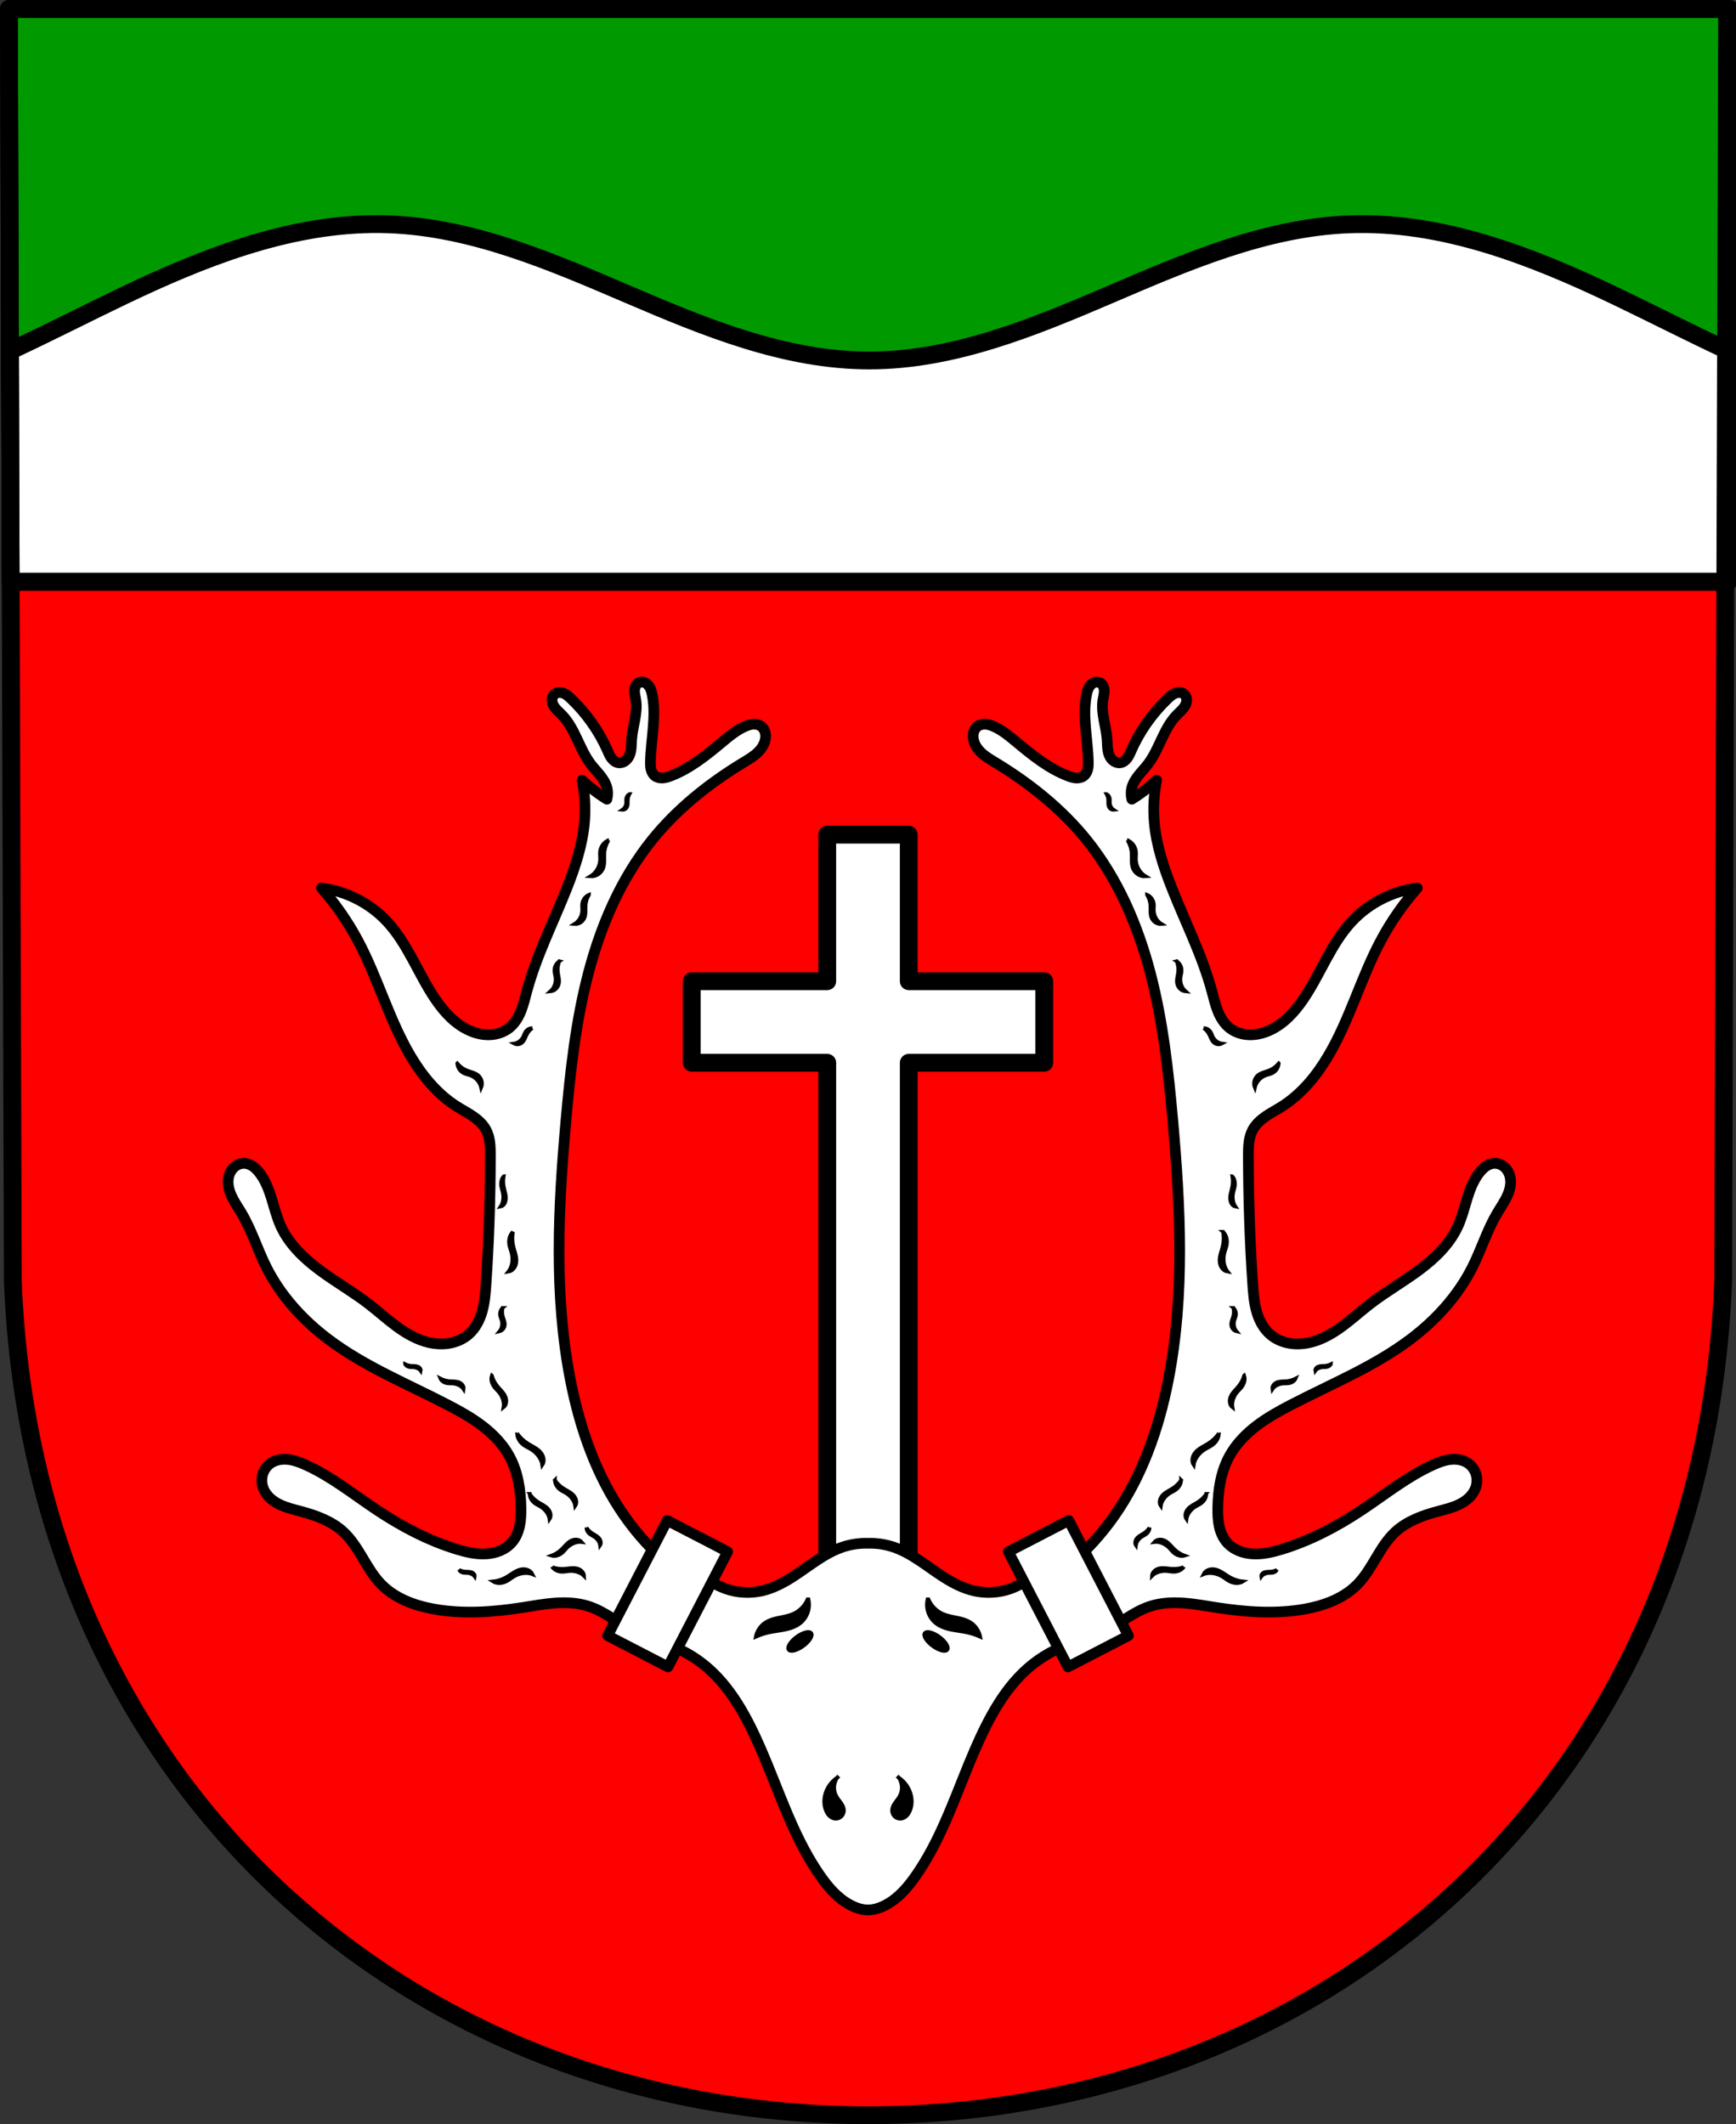
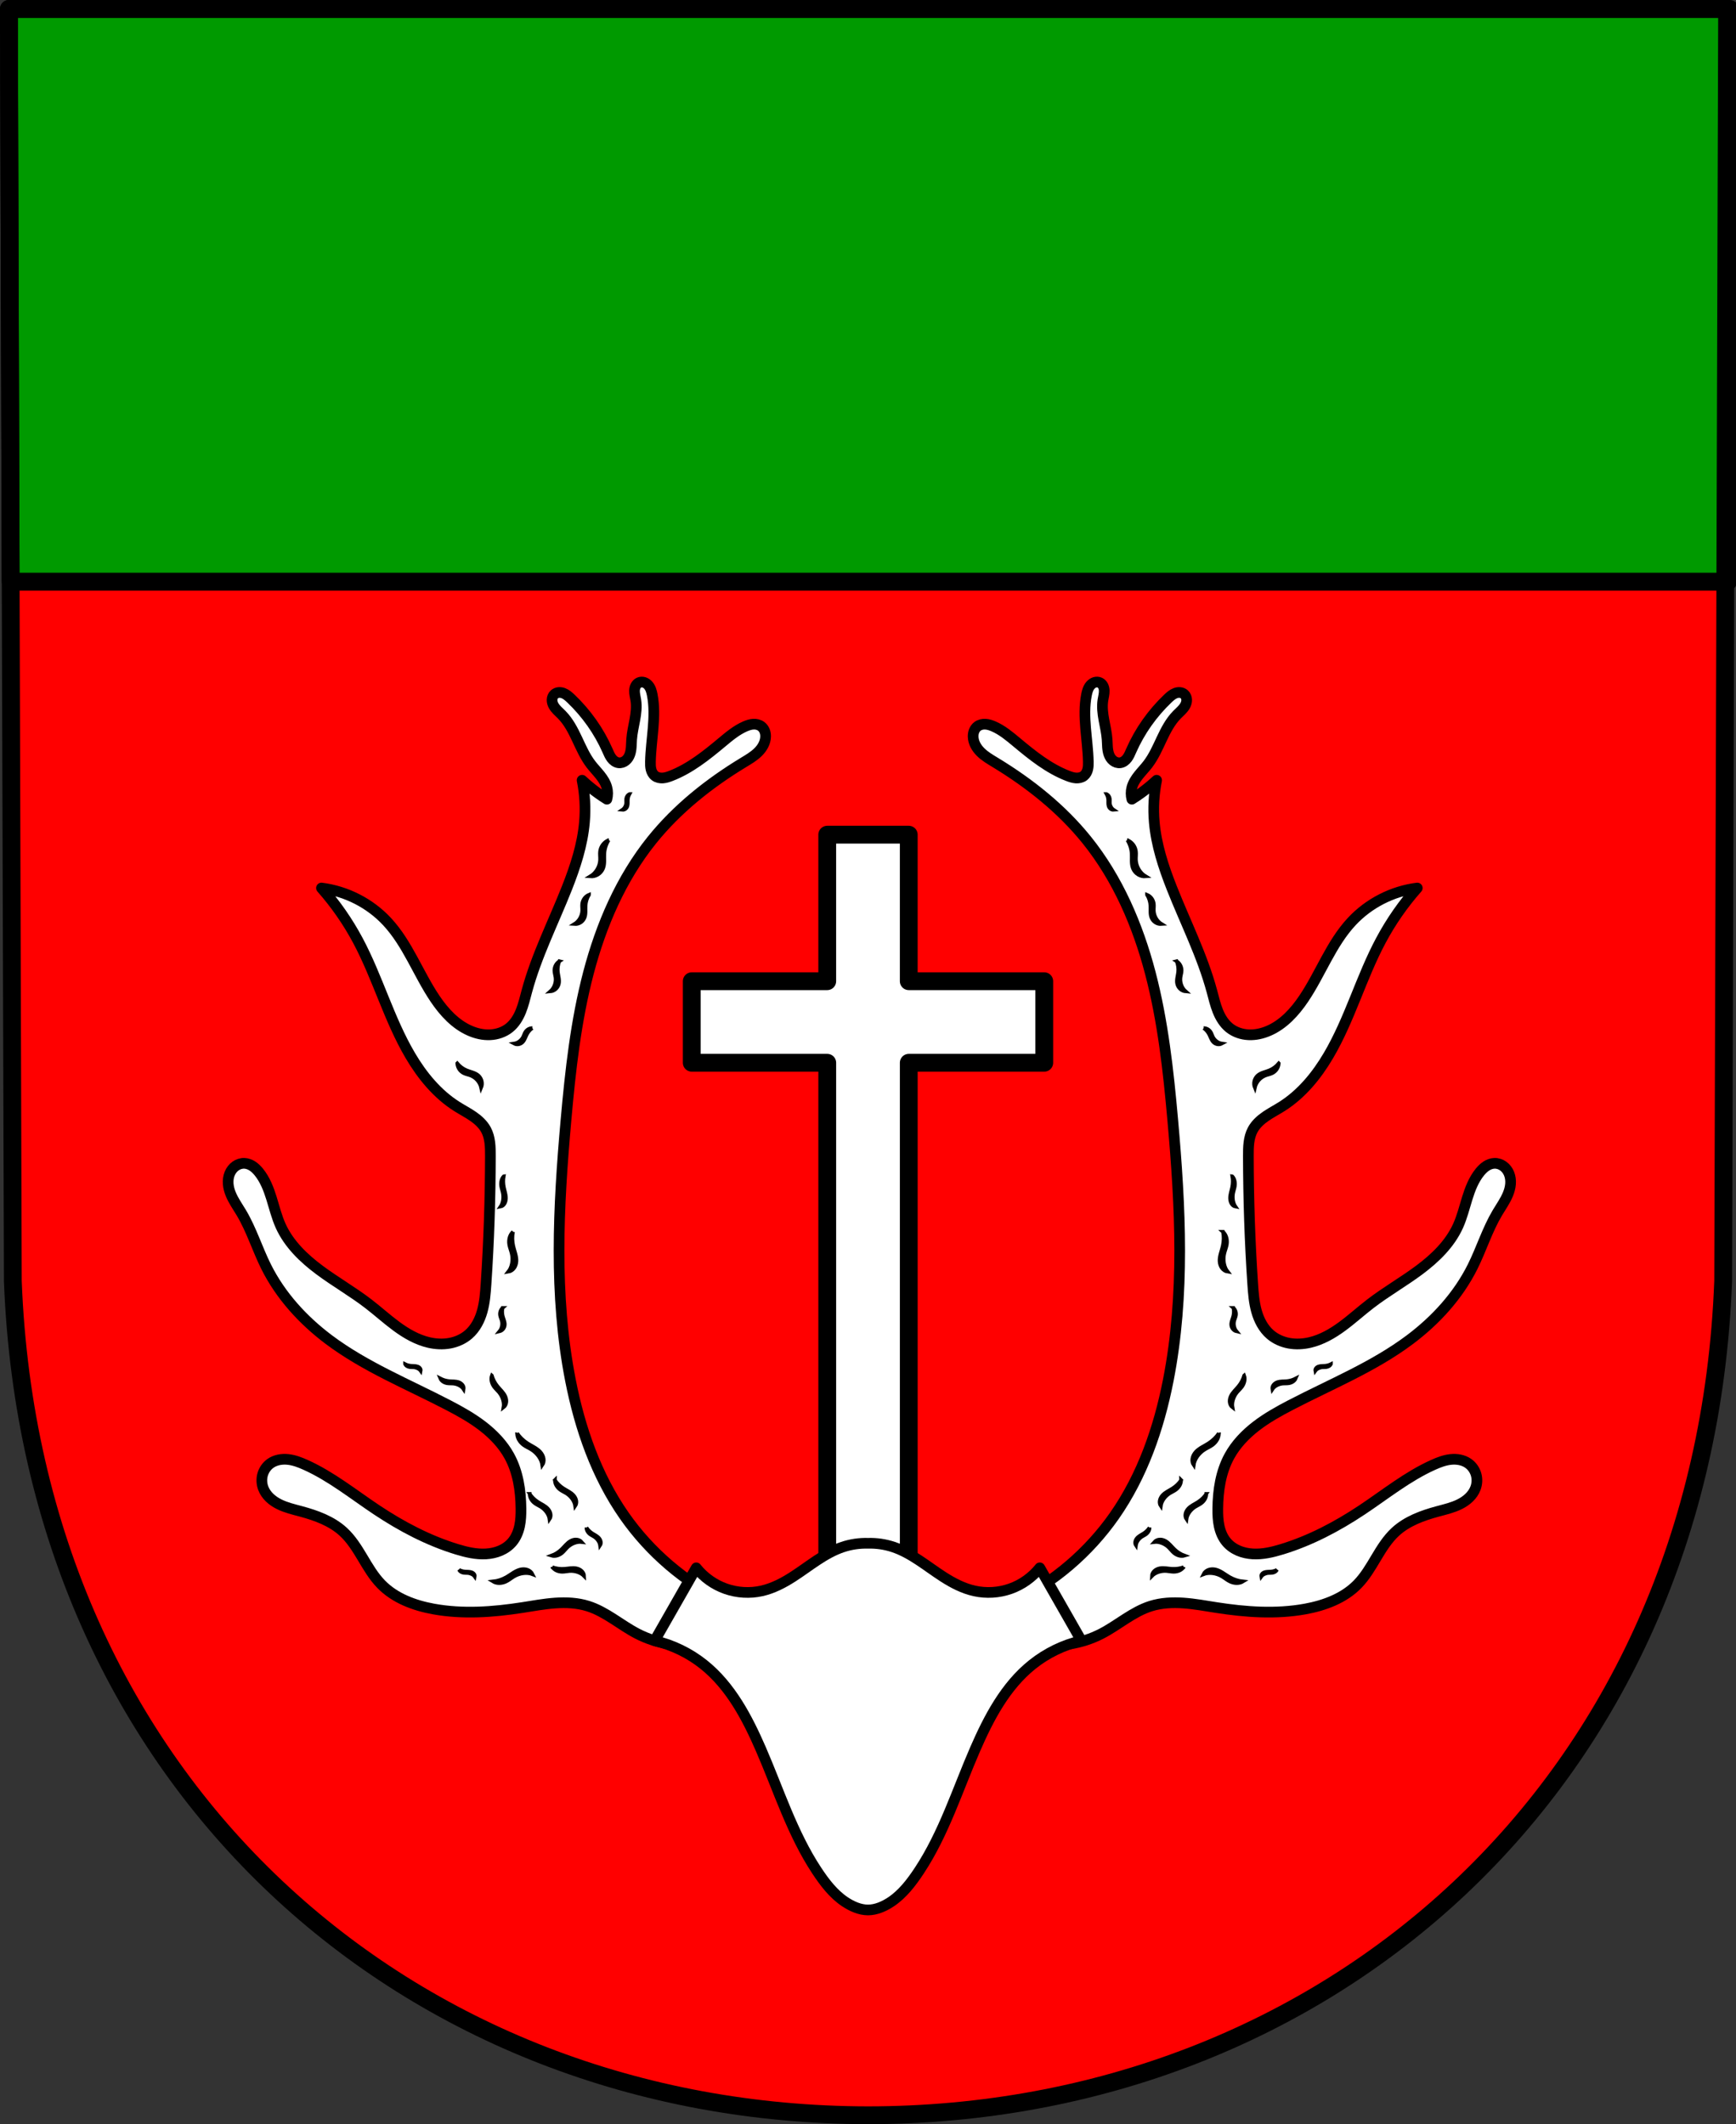
<svg xmlns="http://www.w3.org/2000/svg" xmlns:ns1="http://www.inkscape.org/namespaces/inkscape" xmlns:ns2="http://sodipodi.sourceforge.net/DTD/sodipodi-0.dtd" width="129.047mm" height="157.864mm" viewBox="0 0 129.047 157.864" version="1.1" id="svg865" ns1:version="0.92.5 (2060ec1f9f, 2020-04-08)" ns2:docname="DEU Zerf COA.svg">
  <rect x="0" y="0" width="129.047" height="157.864" fill="#333333" stroke="none" />
  <defs id="defs859">
    <ns1:path-effect effect="spiro" id="path-effect4389" is_visible="true" />
    <ns1:path-effect effect="spiro" id="path-effect4385" is_visible="true" />
    <ns1:path-effect effect="spiro" id="path-effect4340" is_visible="true" />
    <ns1:path-effect effect="spiro" id="path-effect4317" is_visible="true" />
    <ns1:path-effect effect="spiro" id="path-effect4245" is_visible="true" />
    <ns1:path-effect effect="spiro" id="path-effect4158" is_visible="true" />
    <ns1:path-effect effect="spiro" id="path-effect3644" is_visible="true" />
    <ns1:path-effect effect="spiro" id="path-effect3636" is_visible="true" />
    <ns1:path-effect effect="spiro" id="path-effect3544" is_visible="true" />
    <ns1:path-effect effect="spiro" id="path-effect3466" is_visible="true" />
    <ns1:path-effect effect="spiro" id="path-effect3544-2" is_visible="true" />
    <ns1:path-effect effect="spiro" id="path-effect3644-8" is_visible="true" />
    <ns1:path-effect effect="spiro" id="path-effect3644-3" is_visible="true" />
    <ns1:path-effect effect="spiro" id="path-effect3636-0" is_visible="true" />
    <ns1:path-effect effect="spiro" id="path-effect1727-0-1" is_visible="true" />
    <ns1:path-effect effect="spiro" id="path-effect1731-8-3" is_visible="true" />
    <ns1:path-effect effect="spiro" id="path-effect1727-3" is_visible="true" />
    <ns1:path-effect effect="spiro" id="path-effect1731-7" is_visible="true" />
    <ns1:path-effect effect="spiro" id="path-effect841-8" is_visible="true" />
    <ns1:path-effect effect="spiro" id="path-effect4245-7" is_visible="true" />
    <ns1:path-effect effect="spiro" id="path-effect4317-2" is_visible="true" />
    <ns1:path-effect effect="spiro" id="path-effect4340-3" is_visible="true" />
    <ns1:path-effect effect="spiro" id="path-effect4389-2" is_visible="true" />
    <ns1:path-effect effect="spiro" id="path-effect4389-3" is_visible="true" />
    <ns1:path-effect effect="spiro" id="path-effect4389-5" is_visible="true" />
    <ns1:path-effect effect="spiro" id="path-effect4389-0" is_visible="true" />
    <ns1:path-effect effect="spiro" id="path-effect4389-03" is_visible="true" />
    <ns1:path-effect effect="spiro" id="path-effect4389-35" is_visible="true" />
    <ns1:path-effect effect="spiro" id="path-effect4389-05" is_visible="true" />
    <ns1:path-effect effect="spiro" id="path-effect4389-05-7" is_visible="true" />
    <ns1:path-effect effect="spiro" id="path-effect4389-05-7-6" is_visible="true" />
    <ns1:path-effect effect="spiro" id="path-effect4389-05-7-6-9" is_visible="true" />
    <ns1:path-effect effect="spiro" id="path-effect4389-05-7-6-2" is_visible="true" />
    <ns1:path-effect effect="spiro" id="path-effect4389-05-7-6-1" is_visible="true" />
    <ns1:path-effect effect="spiro" id="path-effect4389-05-7-6-1-0" is_visible="true" />
    <ns1:path-effect effect="spiro" id="path-effect4389-05-7-6-1-0-7" is_visible="true" />
    <ns1:path-effect effect="spiro" id="path-effect4389-05-7-6-1-0-0" is_visible="true" />
    <ns1:path-effect effect="spiro" id="path-effect4389-05-7-6-1-0-0-1" is_visible="true" />
    <ns1:path-effect effect="spiro" id="path-effect4389-05-7-6-1-0-0-8" is_visible="true" />
    <ns1:path-effect effect="spiro" id="path-effect4389-05-7-6-1-0-0-8-6" is_visible="true" />
    <ns1:path-effect effect="spiro" id="path-effect4389-05-7-6-1-0-0-8-6-1" is_visible="true" />
    <ns1:path-effect effect="spiro" id="path-effect4385-4" is_visible="true" />
  </defs>
  <ns2:namedview id="base" pagecolor="#ffffff" bordercolor="#666666" borderopacity="1.0" ns1:pageopacity="0.0" ns1:pageshadow="2" ns1:zoom="1.3290858" ns1:cx="243.86855" ns1:cy="298.32535" ns1:document-units="mm" ns1:current-layer="layer1" showgrid="false" ns1:window-width="1920" ns1:window-height="1046" ns1:window-x="-11" ns1:window-y="-11" ns1:window-maximized="1" fit-margin-top="0" fit-margin-left="0" fit-margin-right="0" fit-margin-bottom="0" ns1:snap-global="false" ns1:snap-midpoints="true" ns1:snap-smooth-nodes="true" ns1:object-paths="true" />
  <g ns1:label="Ebene 1" ns1:groupmode="layer" id="layer1" transform="translate(16.452,171.202)">
    <path style="fill:#ff0000;fill-opacity:1;fill-rule:evenodd;stroke:none;stroke-width:1.323;stroke-linecap:round;stroke-linejoin:round;stroke-miterlimit:4;stroke-dasharray:none;stroke-opacity:1" ns1:connector-curvature="0" d="m 111.933,-170.541 -0.292,94.538 c -1.422,37.541 -29.509,61.981 -63.57,62.002 -34.031,-0.046 -62.128,-24.497 -63.57,-62.002 l -0.292,-94.538 H 48.07 Z" id="path10563-0-6-2-6-7-7" ns2:nodetypes="ccccccc" />
    <path style="fill:#ffffff;stroke:#000000;stroke-width:3;stroke-linecap:round;stroke-linejoin:round;stroke-miterlimit:4;stroke-dasharray:none;stroke-opacity:1" d="M 179.928 191.275 C 179.683 191.287 179.443 191.344 179.223 191.449 C 178.817 191.643 178.496 191.993 178.295 192.395 C 178.093 192.796 178.004 193.248 177.99 193.697 C 177.962 194.596 178.22 195.476 178.357 196.365 C 178.64 198.198 178.409 200.069 178.076 201.893 C 177.743 203.717 177.308 205.529 177.18 207.379 C 177.081 208.793 177.157 210.253 176.67 211.584 C 176.426 212.25 176.037 212.873 175.484 213.316 C 174.932 213.76 174.206 214.009 173.504 213.914 C 173.104 213.86 172.723 213.697 172.391 213.469 C 172.058 213.24 171.773 212.946 171.531 212.623 C 171.048 211.977 170.739 211.221 170.414 210.482 C 168.007 205.009 164.476 200.038 160.148 195.912 C 159.512 195.306 158.838 194.704 158.016 194.395 C 157.604 194.24 157.16 194.165 156.723 194.209 C 156.286 194.253 155.857 194.423 155.531 194.717 C 155.106 195.1 154.88 195.674 154.861 196.246 C 154.842 196.818 155.017 197.386 155.293 197.887 C 155.845 198.889 156.769 199.62 157.572 200.436 C 159.464 202.357 160.72 204.801 161.869 207.24 C 163.018 209.679 164.106 212.179 165.742 214.322 C 166.551 215.382 167.486 216.342 168.318 217.383 C 169.151 218.424 169.892 219.569 170.236 220.857 C 170.521 221.922 170.521 223.063 170.236 224.127 C 169.402 223.609 168.584 223.063 167.785 222.492 C 166.21 221.366 164.707 220.137 163.291 218.816 C 164.068 222.677 164.29 226.648 163.949 230.57 C 163.398 236.923 161.39 243.06 159.049 248.99 C 155.23 258.661 150.475 268.006 147.77 278.045 C 147.269 279.902 146.838 281.785 146.119 283.568 C 145.401 285.352 144.371 287.054 142.869 288.256 C 141.357 289.466 139.425 290.106 137.49 290.195 C 135.555 290.285 133.617 289.844 131.84 289.072 C 127.717 287.283 124.549 283.813 122.037 280.086 C 117.275 273.02 114.366 264.671 108.557 258.438 C 103.769 253.3 97.144 249.914 90.176 249.043 C 94.135 253.526 97.569 258.472 100.387 263.748 C 105.959 274.183 109.088 285.824 115.092 296.018 C 118.4 301.635 122.652 306.833 128.164 310.312 C 129.658 311.256 131.235 312.068 132.689 313.07 C 134.144 314.073 135.494 315.295 136.332 316.85 C 137.524 319.061 137.564 321.689 137.559 324.201 C 137.533 336.192 137.145 348.183 136.332 360.146 C 136.159 362.697 135.964 365.265 135.275 367.727 C 134.587 370.188 133.365 372.564 131.432 374.236 C 129.946 375.521 128.086 376.345 126.154 376.697 C 124.222 377.05 122.22 376.943 120.307 376.5 C 117.003 375.735 113.998 374 111.264 371.994 C 108.529 369.988 106.017 367.696 103.328 365.629 C 98.927 362.245 94.079 359.486 89.625 356.172 C 85.171 352.858 81.029 348.865 78.738 343.809 C 77.61 341.319 76.963 338.644 76.152 336.033 C 75.342 333.423 74.336 330.816 72.611 328.695 C 72.095 328.06 71.512 327.468 70.826 327.02 C 70.141 326.571 69.346 326.271 68.527 326.244 C 67.644 326.216 66.76 326.513 66.045 327.033 C 65.33 327.553 64.781 328.288 64.441 329.104 C 64.057 330.025 63.935 331.044 64.014 332.039 C 64.092 333.035 64.367 334.009 64.748 334.932 C 65.511 336.777 66.688 338.415 67.709 340.131 C 70.546 344.899 72.177 350.28 74.654 355.244 C 78.7 363.351 84.973 370.228 92.219 375.668 C 102.419 383.325 114.397 388.165 125.713 394.049 C 129.065 395.792 132.382 397.641 135.377 399.945 C 138.372 402.249 141.052 405.033 142.869 408.346 C 145.309 412.793 146.086 417.978 146.137 423.051 C 146.153 424.705 146.095 426.371 145.748 427.988 C 145.401 429.605 144.751 431.18 143.686 432.445 C 142.793 433.504 141.629 434.321 140.357 434.869 C 139.086 435.418 137.709 435.703 136.326 435.783 C 133.561 435.944 130.813 435.297 128.164 434.488 C 120.157 432.044 112.667 428.097 105.697 423.459 C 99.115 419.079 92.894 414.035 85.682 410.797 C 84.118 410.095 82.493 409.475 80.789 409.293 C 79.085 409.111 77.28 409.402 75.879 410.389 C 74.818 411.136 74.034 412.26 73.676 413.508 C 73.318 414.755 73.383 416.116 73.836 417.332 C 74.214 418.347 74.853 419.255 75.631 420.008 C 76.409 420.761 77.326 421.364 78.295 421.848 C 80.233 422.814 82.366 423.303 84.457 423.867 C 88.733 425.021 93.044 426.587 96.303 429.586 C 98.534 431.64 100.154 434.26 101.709 436.863 C 103.264 439.467 104.806 442.12 106.924 444.291 C 110.771 448.234 116.206 450.252 121.627 451.236 C 129.839 452.728 138.298 452.113 146.545 450.826 C 149.602 450.349 152.652 449.781 155.738 449.564 C 158.825 449.348 161.973 449.492 164.926 450.418 C 170 452.009 174.087 455.746 178.814 458.18 C 184.3 461.004 190.696 462.022 196.787 461.039 L 203.322 449.193 C 192.096 443.71 182.297 435.332 175.137 425.094 C 167.269 413.844 162.665 400.577 160.023 387.105 C 155.323 363.13 156.603 338.408 158.77 314.072 C 160.002 300.228 161.527 286.347 165.051 272.902 C 168.575 259.458 174.182 246.388 182.898 235.562 C 189.966 226.785 198.928 219.665 208.564 213.822 C 209.988 212.959 211.445 212.112 212.631 210.943 C 213.224 210.359 213.745 209.696 214.125 208.955 C 214.505 208.215 214.743 207.395 214.76 206.562 C 214.771 206.024 214.69 205.48 214.488 204.98 C 214.287 204.481 213.962 204.029 213.533 203.703 C 212.907 203.228 212.091 203.049 211.307 203.094 C 210.522 203.138 209.762 203.391 209.041 203.703 C 206.606 204.757 204.541 206.495 202.504 208.195 C 198.105 211.866 193.552 215.522 188.209 217.59 C 187.477 217.873 186.722 218.127 185.939 218.182 C 185.157 218.236 184.334 218.072 183.715 217.59 C 183.141 217.143 182.788 216.459 182.617 215.752 C 182.446 215.045 182.441 214.309 182.457 213.582 C 182.593 207.321 184.16 201.006 182.961 194.859 C 182.774 193.899 182.499 192.915 181.855 192.178 C 181.534 191.809 181.122 191.512 180.654 191.367 C 180.421 191.295 180.172 191.263 179.928 191.275 z M 307.809 191.275 C 307.564 191.263 307.318 191.295 307.084 191.367 C 306.617 191.512 306.203 191.809 305.881 192.178 C 305.237 192.915 304.963 193.899 304.775 194.859 C 303.576 201.006 305.145 207.321 305.281 213.582 C 305.297 214.309 305.292 215.045 305.121 215.752 C 304.95 216.459 304.595 217.143 304.021 217.59 C 303.402 218.072 302.58 218.236 301.797 218.182 C 301.014 218.127 300.261 217.873 299.529 217.59 C 294.187 215.522 289.631 211.866 285.232 208.195 C 283.195 206.495 281.132 204.757 278.697 203.703 C 277.976 203.391 277.216 203.138 276.432 203.094 C 275.647 203.049 274.829 203.228 274.203 203.703 C 273.774 204.029 273.451 204.481 273.25 204.98 C 273.049 205.48 272.967 206.024 272.979 206.562 C 272.996 207.395 273.231 208.215 273.611 208.955 C 273.992 209.696 274.514 210.359 275.107 210.943 C 276.294 212.112 277.748 212.959 279.172 213.822 C 288.808 219.665 297.77 226.785 304.838 235.562 C 313.555 246.388 319.164 259.458 322.688 272.902 C 326.211 286.347 327.734 300.228 328.967 314.072 C 331.133 338.408 332.414 363.13 327.713 387.105 C 325.072 400.577 320.467 413.844 312.6 425.094 C 305.439 435.332 295.642 443.71 284.416 449.193 L 290.951 461.039 C 297.042 462.022 303.439 461.004 308.924 458.18 C 313.651 455.746 317.737 452.009 322.811 450.418 C 325.763 449.492 328.913 449.348 332 449.564 C 335.087 449.781 338.136 450.349 341.193 450.826 C 349.44 452.113 357.898 452.728 366.109 451.236 C 371.53 450.252 376.967 448.234 380.814 444.291 C 382.932 442.12 384.474 439.467 386.029 436.863 C 387.584 434.26 389.202 431.64 391.434 429.586 C 394.692 426.587 399.004 425.021 403.279 423.867 C 405.37 423.303 407.505 422.814 409.443 421.848 C 410.413 421.364 411.327 420.761 412.105 420.008 C 412.884 419.255 413.522 418.347 413.9 417.332 C 414.354 416.116 414.419 414.755 414.061 413.508 C 413.702 412.26 412.919 411.136 411.857 410.389 C 410.456 409.402 408.651 409.111 406.947 409.293 C 405.243 409.475 403.618 410.095 402.055 410.797 C 394.842 414.035 388.622 419.079 382.039 423.459 C 375.069 428.097 367.581 432.044 359.574 434.488 C 356.925 435.297 354.177 435.944 351.412 435.783 C 350.03 435.703 348.653 435.418 347.381 434.869 C 346.109 434.321 344.945 433.504 344.053 432.445 C 342.987 431.18 342.335 429.605 341.988 427.988 C 341.641 426.371 341.585 424.705 341.602 423.051 C 341.652 417.978 342.429 412.793 344.869 408.346 C 346.687 405.033 349.364 402.249 352.359 399.945 C 355.355 397.641 358.673 395.792 362.025 394.049 C 373.341 388.165 385.32 383.325 395.52 375.668 C 402.765 370.228 409.039 363.351 413.084 355.244 C 415.561 350.28 417.19 344.899 420.027 340.131 C 421.049 338.415 422.226 336.777 422.988 334.932 C 423.37 334.009 423.644 333.035 423.723 332.039 C 423.801 331.044 423.679 330.025 423.295 329.104 C 422.955 328.288 422.406 327.553 421.691 327.033 C 420.977 326.513 420.094 326.216 419.211 326.244 C 418.392 326.271 417.596 326.571 416.91 327.02 C 416.225 327.468 415.642 328.06 415.125 328.695 C 413.401 330.816 412.394 333.423 411.584 336.033 C 410.774 338.644 410.126 341.319 408.998 343.809 C 406.707 348.865 402.567 352.858 398.113 356.172 C 393.66 359.486 388.809 362.245 384.408 365.629 C 381.72 367.696 379.209 369.988 376.475 371.994 C 373.74 374 370.734 375.735 367.43 376.5 C 365.516 376.943 363.514 377.05 361.582 376.697 C 359.65 376.345 357.792 375.521 356.307 374.236 C 354.374 372.564 353.152 370.188 352.463 367.727 C 351.774 365.265 351.578 362.697 351.404 360.146 C 350.591 348.183 350.205 336.192 350.18 324.201 C 350.174 321.689 350.212 319.061 351.404 316.85 C 352.243 315.295 353.594 314.073 355.049 313.07 C 356.504 312.068 358.08 311.256 359.574 310.312 C 365.087 306.833 369.336 301.635 372.645 296.018 C 378.648 285.824 381.777 274.183 387.35 263.748 C 390.167 258.472 393.601 253.526 397.561 249.043 C 390.593 249.914 383.967 253.3 379.18 258.438 C 373.371 264.671 370.463 273.02 365.701 280.086 C 363.189 283.813 360.021 287.283 355.898 289.072 C 354.121 289.844 352.181 290.285 350.246 290.195 C 348.311 290.106 346.382 289.466 344.869 288.256 C 343.368 287.054 342.336 285.352 341.617 283.568 C 340.899 281.785 340.467 279.902 339.967 278.045 C 337.262 268.006 332.508 258.661 328.689 248.99 C 326.348 243.06 324.339 236.923 323.787 230.57 C 323.446 226.648 323.669 222.677 324.445 218.816 C 323.029 220.137 321.526 221.366 319.951 222.492 C 319.152 223.063 318.337 223.609 317.502 224.127 C 317.218 223.063 317.218 221.922 317.502 220.857 C 317.846 219.569 318.587 218.424 319.42 217.383 C 320.253 216.342 321.185 215.382 321.994 214.322 C 323.63 212.179 324.718 209.679 325.867 207.24 C 327.016 204.801 328.272 202.357 330.164 200.436 C 330.967 199.62 331.891 198.889 332.443 197.887 C 332.72 197.386 332.894 196.818 332.875 196.246 C 332.856 195.674 332.632 195.1 332.207 194.717 C 331.881 194.423 331.451 194.253 331.014 194.209 C 330.577 194.165 330.132 194.24 329.721 194.395 C 328.898 194.704 328.224 195.306 327.588 195.912 C 323.26 200.038 319.731 205.009 317.324 210.482 C 316.999 211.221 316.69 211.977 316.207 212.623 C 315.965 212.946 315.68 213.24 315.348 213.469 C 315.015 213.697 314.634 213.86 314.234 213.914 C 313.532 214.009 312.807 213.76 312.254 213.316 C 311.701 212.873 311.312 212.25 311.068 211.584 C 310.581 210.253 310.655 208.793 310.557 207.379 C 310.428 205.529 309.993 203.717 309.66 201.893 C 309.327 200.069 309.098 198.198 309.381 196.365 C 309.518 195.476 309.774 194.596 309.746 193.697 C 309.732 193.248 309.645 192.796 309.443 192.395 C 309.242 191.993 308.921 191.643 308.516 191.449 C 308.295 191.344 308.053 191.287 307.809 191.275 z " transform="matrix(0.265,0,0,0.265,-16.452,-171.202)" id="path4383" />
    <path ns1:connector-curvature="0" style="fill:#000000;stroke:#000000;stroke-width:0.265px;stroke-linecap:butt;stroke-linejoin:miter;stroke-opacity:1" d="m 30.341,-112.193 c -0.065,0.03 -0.123,0.079 -0.166,0.142 -0.043,0.062 -0.071,0.138 -0.081,0.217 -0.011,0.092 0.003,0.186 0,0.279 -0.007,0.217 -0.117,0.426 -0.282,0.537 0.077,0.007 0.157,-0.015 0.223,-0.061 0.066,-0.046 0.119,-0.117 0.148,-0.198 0.027,-0.074 0.034,-0.156 0.035,-0.237 0.001,-0.08 -0.004,-0.161 5.3e-4,-0.241 0.008,-0.154 0.051,-0.306 0.124,-0.438 z m -1.547,3.425 c -0.169,0.068 -0.319,0.182 -0.431,0.326 -0.112,0.144 -0.185,0.318 -0.21,0.498 -0.029,0.212 0.008,0.427 0,0.641 -0.019,0.499 -0.304,0.98 -0.732,1.236 0.201,0.016 0.407,-0.035 0.578,-0.141 0.171,-0.106 0.307,-0.268 0.383,-0.455 0.069,-0.171 0.088,-0.359 0.09,-0.544 0.003,-0.185 -0.01,-0.37 0.001,-0.554 0.022,-0.355 0.133,-0.705 0.32,-1.007 z m -1.462,4.06 c -0.134,0.055 -0.253,0.147 -0.341,0.263 -0.088,0.116 -0.146,0.257 -0.166,0.403 -0.023,0.171 0.007,0.345 0,0.517 -0.015,0.403 -0.241,0.791 -0.579,0.998 0.159,0.013 0.322,-0.028 0.457,-0.113 0.136,-0.086 0.244,-0.216 0.303,-0.367 0.055,-0.138 0.069,-0.29 0.071,-0.439 0.002,-0.149 -0.007,-0.299 0.002,-0.448 0.017,-0.287 0.105,-0.569 0.253,-0.813 z m -2.201,4.938 c -0.118,0.074 -0.216,0.181 -0.281,0.305 -0.065,0.125 -0.098,0.268 -0.093,0.41 0.006,0.167 0.062,0.328 0.083,0.493 0.05,0.386 -0.101,0.792 -0.389,1.043 0.153,-0.013 0.301,-0.078 0.415,-0.181 0.115,-0.103 0.196,-0.245 0.228,-0.398 0.03,-0.141 0.019,-0.287 -0.003,-0.43 -0.022,-0.143 -0.055,-0.283 -0.071,-0.427 -0.03,-0.276 0.008,-0.559 0.11,-0.815 z m -2.012,4.973 c -0.103,-0.002 -0.207,0.026 -0.299,0.078 -0.092,0.052 -0.171,0.13 -0.227,0.222 -0.066,0.108 -0.1,0.233 -0.156,0.347 -0.131,0.266 -0.392,0.462 -0.672,0.503 0.099,0.054 0.215,0.074 0.328,0.055 0.113,-0.018 0.222,-0.075 0.305,-0.159 0.077,-0.077 0.132,-0.175 0.178,-0.274 0.046,-0.1 0.085,-0.203 0.135,-0.3 0.097,-0.188 0.238,-0.351 0.407,-0.472 z m -5.584,2.621 c 0.009,0.153 0.059,0.303 0.144,0.431 0.084,0.128 0.203,0.232 0.34,0.3 0.161,0.08 0.341,0.108 0.509,0.172 0.391,0.149 0.697,0.504 0.787,0.914 0.066,-0.156 0.081,-0.333 0.043,-0.498 -0.039,-0.165 -0.131,-0.317 -0.259,-0.427 -0.118,-0.101 -0.262,-0.166 -0.408,-0.218 -0.146,-0.052 -0.297,-0.091 -0.44,-0.15 -0.276,-0.112 -0.524,-0.295 -0.715,-0.525 z m 3.455,8.396 c -0.078,0.078 -0.137,0.188 -0.17,0.314 -0.033,0.126 -0.04,0.269 -0.02,0.409 0.024,0.164 0.083,0.321 0.118,0.483 0.082,0.379 0.018,0.787 -0.163,1.047 0.11,-0.02 0.211,-0.09 0.283,-0.197 0.072,-0.107 0.115,-0.25 0.121,-0.403 0.005,-0.14 -0.019,-0.284 -0.052,-0.424 -0.033,-0.14 -0.074,-0.278 -0.102,-0.419 -0.054,-0.271 -0.059,-0.553 -0.014,-0.81 z m 0.696,4.118 c -0.118,0.103 -0.208,0.247 -0.258,0.414 -0.05,0.166 -0.061,0.355 -0.03,0.54 0.036,0.217 0.126,0.424 0.179,0.638 0.123,0.501 0.027,1.038 -0.247,1.382 0.167,-0.026 0.319,-0.118 0.428,-0.259 0.109,-0.141 0.173,-0.33 0.182,-0.532 0.008,-0.185 -0.029,-0.376 -0.079,-0.561 -0.05,-0.185 -0.112,-0.366 -0.154,-0.552 -0.082,-0.358 -0.089,-0.729 -0.022,-1.069 z m -0.775,5.66 c -0.076,0.067 -0.135,0.156 -0.168,0.255 -0.033,0.099 -0.04,0.209 -0.02,0.315 0.023,0.123 0.081,0.238 0.115,0.359 0.08,0.282 0.017,0.6 -0.162,0.816 0.108,-0.025 0.207,-0.088 0.278,-0.177 0.071,-0.088 0.113,-0.202 0.119,-0.319 0.005,-0.108 -0.019,-0.216 -0.051,-0.32 -0.032,-0.104 -0.072,-0.205 -0.099,-0.311 -0.053,-0.203 -0.057,-0.417 -0.013,-0.618 z m -7.257,4.175 c 0.026,0.057 0.072,0.108 0.133,0.147 0.061,0.039 0.137,0.067 0.217,0.079 0.094,0.014 0.191,0.006 0.286,0.013 0.222,0.017 0.429,0.12 0.532,0.265 0.013,-0.065 -0.004,-0.134 -0.047,-0.192 -0.042,-0.058 -0.111,-0.106 -0.192,-0.134 -0.075,-0.026 -0.158,-0.036 -0.24,-0.041 -0.083,-0.005 -0.166,-0.004 -0.248,-0.012 -0.158,-0.014 -0.311,-0.058 -0.441,-0.125 z m 6.455,0.848 c -0.045,0.122 -0.055,0.265 -0.028,0.409 0.027,0.144 0.09,0.29 0.181,0.418 0.107,0.15 0.25,0.271 0.368,0.413 0.276,0.33 0.41,0.771 0.344,1.135 0.109,-0.083 0.183,-0.21 0.208,-0.358 0.025,-0.148 -2.64e-4,-0.315 -0.07,-0.47 -0.064,-0.142 -0.162,-0.272 -0.267,-0.392 -0.105,-0.12 -0.217,-0.234 -0.317,-0.358 -0.193,-0.239 -0.338,-0.515 -0.418,-0.796 z m -3.835,0.215 c 0.038,0.091 0.107,0.174 0.198,0.238 0.091,0.064 0.204,0.108 0.323,0.127 0.14,0.022 0.285,0.01 0.427,0.021 0.332,0.027 0.64,0.192 0.792,0.426 0.019,-0.105 -0.005,-0.215 -0.069,-0.309 -0.063,-0.094 -0.165,-0.171 -0.286,-0.217 -0.111,-0.042 -0.236,-0.058 -0.359,-0.065 -0.123,-0.007 -0.247,-0.007 -0.369,-0.019 -0.236,-0.023 -0.464,-0.093 -0.657,-0.202 z m 5.714,4.072 c -0.006,0.155 0.035,0.321 0.119,0.475 0.084,0.154 0.211,0.297 0.363,0.408 0.178,0.131 0.386,0.216 0.574,0.333 0.439,0.273 0.755,0.725 0.814,1.162 0.094,-0.134 0.132,-0.306 0.105,-0.483 -0.027,-0.177 -0.118,-0.358 -0.255,-0.508 -0.126,-0.138 -0.287,-0.248 -0.451,-0.346 -0.165,-0.098 -0.335,-0.185 -0.496,-0.289 -0.309,-0.2 -0.577,-0.46 -0.774,-0.75 z m 2.807,3.484 c -0.005,0.127 0.029,0.262 0.097,0.387 0.068,0.126 0.17,0.241 0.292,0.332 0.144,0.106 0.312,0.176 0.464,0.271 0.354,0.222 0.61,0.59 0.657,0.946 0.076,-0.11 0.106,-0.249 0.085,-0.393 -0.022,-0.144 -0.095,-0.291 -0.206,-0.414 -0.102,-0.113 -0.231,-0.202 -0.364,-0.282 -0.133,-0.08 -0.271,-0.151 -0.4,-0.236 -0.25,-0.163 -0.466,-0.375 -0.625,-0.611 z m -1.873,1.026 c -0.005,0.124 0.028,0.256 0.094,0.378 0.066,0.123 0.166,0.235 0.286,0.324 0.141,0.104 0.304,0.172 0.452,0.265 0.346,0.217 0.596,0.577 0.642,0.924 0.074,-0.107 0.104,-0.244 0.083,-0.384 -0.021,-0.141 -0.092,-0.284 -0.201,-0.404 -0.099,-0.11 -0.226,-0.198 -0.356,-0.276 -0.13,-0.078 -0.265,-0.147 -0.391,-0.23 -0.244,-0.159 -0.455,-0.366 -0.61,-0.597 z m 4.218,2.504 c -0.003,0.087 0.019,0.179 0.065,0.266 0.046,0.086 0.114,0.166 0.196,0.228 0.097,0.073 0.209,0.121 0.311,0.186 0.238,0.153 0.41,0.406 0.442,0.65 0.051,-0.075 0.071,-0.171 0.056,-0.27 -0.014,-0.099 -0.063,-0.2 -0.137,-0.284 -0.068,-0.077 -0.155,-0.139 -0.244,-0.194 -0.089,-0.055 -0.182,-0.104 -0.269,-0.162 -0.168,-0.112 -0.313,-0.257 -0.42,-0.42 z m -0.827,0.889 c -0.114,0.007 -0.233,0.041 -0.343,0.101 -0.134,0.072 -0.252,0.179 -0.361,0.291 -0.109,0.112 -0.211,0.232 -0.324,0.34 -0.218,0.208 -0.476,0.369 -0.745,0.467 0.123,0.038 0.264,0.039 0.403,0.003 0.139,-0.036 0.277,-0.108 0.394,-0.207 0.138,-0.116 0.244,-0.266 0.373,-0.393 0.3,-0.297 0.721,-0.457 1.083,-0.413 -0.09,-0.104 -0.221,-0.17 -0.368,-0.186 -0.037,-0.004 -0.074,-0.005 -0.112,-0.003 z m -1.707,2.052 c 0.071,0.105 0.178,0.194 0.307,0.255 0.129,0.061 0.28,0.093 0.433,0.094 0.179,2.64e-4 0.355,-0.043 0.534,-0.056 0.417,-0.031 0.841,0.114 1.09,0.372 -0.004,-0.133 -0.063,-0.264 -0.165,-0.367 -0.103,-0.103 -0.248,-0.178 -0.41,-0.211 -0.149,-0.03 -0.307,-0.026 -0.461,-0.011 -0.154,0.015 -0.307,0.039 -0.462,0.048 -0.298,0.017 -0.598,-0.025 -0.866,-0.122 z m -2.111,0.147 c -0.095,-0.003 -0.194,0.008 -0.292,0.034 -0.179,0.047 -0.351,0.138 -0.513,0.24 -0.162,0.102 -0.318,0.214 -0.483,0.31 -0.318,0.183 -0.671,0.3 -1.015,0.335 0.133,0.082 0.297,0.125 0.471,0.125 0.174,-7.94e-4 0.357,-0.046 0.525,-0.13 0.197,-0.098 0.368,-0.245 0.558,-0.359 0.442,-0.265 0.985,-0.331 1.394,-0.17 -0.074,-0.152 -0.207,-0.27 -0.374,-0.333 -0.083,-0.031 -0.175,-0.049 -0.27,-0.052 z m -4.826,0.052 c 0.026,0.057 0.072,0.108 0.133,0.148 0.061,0.039 0.136,0.067 0.217,0.079 0.094,0.014 0.191,0.006 0.287,0.013 0.222,0.017 0.429,0.12 0.532,0.265 0.013,-0.065 -0.004,-0.134 -0.047,-0.192 -0.042,-0.058 -0.111,-0.106 -0.192,-0.134 -0.075,-0.026 -0.158,-0.036 -0.24,-0.04 -0.083,-0.005 -0.166,-0.004 -0.248,-0.012 -0.158,-0.014 -0.311,-0.058 -0.441,-0.126 z" id="path4387" />
    <path ns1:connector-curvature="0" style="fill:#000000;stroke:#000000;stroke-width:0.265px;stroke-linecap:butt;stroke-linejoin:miter;stroke-opacity:1" d="m 65.802,-112.193 c 0.065,0.03 0.123,0.079 0.166,0.142 0.043,0.062 0.071,0.138 0.081,0.217 0.011,0.092 -0.003,0.186 0,0.279 0.007,0.217 0.117,0.426 0.282,0.537 -0.077,0.007 -0.157,-0.015 -0.223,-0.061 -0.066,-0.046 -0.119,-0.117 -0.148,-0.198 -0.027,-0.074 -0.034,-0.156 -0.035,-0.237 -0.001,-0.08 0.004,-0.161 -5.29e-4,-0.241 -0.008,-0.154 -0.051,-0.306 -0.124,-0.438 z m 1.547,3.425 c 0.169,0.068 0.319,0.182 0.431,0.326 0.112,0.144 0.185,0.318 0.21,0.498 0.029,0.212 -0.008,0.427 0,0.641 0.019,0.499 0.304,0.98 0.732,1.236 -0.201,0.016 -0.407,-0.035 -0.578,-0.141 -0.171,-0.106 -0.307,-0.268 -0.383,-0.455 -0.069,-0.171 -0.088,-0.359 -0.09,-0.544 -0.003,-0.185 0.01,-0.37 -0.001,-0.554 -0.022,-0.355 -0.133,-0.705 -0.32,-1.007 z m 1.462,4.06 c 0.134,0.055 0.253,0.147 0.341,0.263 0.088,0.116 0.146,0.257 0.166,0.403 0.023,0.171 -0.007,0.345 0,0.517 0.015,0.403 0.241,0.791 0.579,0.998 -0.159,0.013 -0.322,-0.028 -0.457,-0.113 -0.136,-0.086 -0.244,-0.216 -0.303,-0.367 -0.055,-0.138 -0.069,-0.29 -0.071,-0.439 -0.002,-0.149 0.007,-0.299 -0.002,-0.448 -0.017,-0.287 -0.105,-0.569 -0.253,-0.813 z m 2.201,4.938 c 0.118,0.074 0.216,0.181 0.281,0.305 0.065,0.125 0.098,0.268 0.093,0.41 -0.006,0.167 -0.062,0.328 -0.083,0.493 -0.05,0.386 0.101,0.792 0.389,1.043 -0.153,-0.013 -0.301,-0.078 -0.415,-0.181 -0.115,-0.103 -0.196,-0.245 -0.228,-0.398 -0.03,-0.141 -0.019,-0.287 0.003,-0.43 0.022,-0.143 0.055,-0.283 0.071,-0.427 0.03,-0.276 -0.008,-0.559 -0.11,-0.815 z m 2.012,4.973 c 0.103,-0.002 0.207,0.026 0.299,0.078 0.092,0.052 0.171,0.13 0.227,0.222 0.066,0.108 0.1,0.233 0.156,0.347 0.131,0.266 0.392,0.462 0.672,0.503 -0.099,0.054 -0.215,0.074 -0.328,0.055 -0.113,-0.018 -0.222,-0.075 -0.305,-0.159 -0.077,-0.077 -0.132,-0.175 -0.178,-0.274 -0.046,-0.1 -0.085,-0.203 -0.135,-0.3 -0.097,-0.188 -0.238,-0.351 -0.407,-0.472 z m 5.584,2.621 c -0.009,0.153 -0.059,0.303 -0.144,0.431 -0.084,0.128 -0.203,0.232 -0.34,0.3 -0.161,0.08 -0.341,0.108 -0.509,0.172 -0.391,0.149 -0.697,0.504 -0.787,0.914 -0.066,-0.156 -0.081,-0.333 -0.043,-0.498 0.039,-0.165 0.131,-0.317 0.259,-0.427 0.118,-0.101 0.262,-0.166 0.408,-0.218 0.146,-0.051 0.297,-0.091 0.44,-0.15 0.276,-0.112 0.524,-0.295 0.715,-0.525 z m -3.455,8.396 c 0.078,0.078 0.137,0.188 0.17,0.314 0.033,0.126 0.04,0.269 0.02,0.409 -0.024,0.164 -0.083,0.321 -0.118,0.483 -0.082,0.379 -0.018,0.787 0.163,1.047 -0.11,-0.02 -0.211,-0.09 -0.283,-0.197 -0.072,-0.107 -0.115,-0.25 -0.121,-0.403 -0.005,-0.14 0.019,-0.284 0.052,-0.424 0.033,-0.14 0.074,-0.278 0.102,-0.419 0.054,-0.271 0.059,-0.553 0.014,-0.81 z m -0.696,4.118 c 0.118,0.103 0.208,0.247 0.258,0.414 0.05,0.166 0.061,0.355 0.03,0.539 -0.036,0.217 -0.126,0.424 -0.179,0.638 -0.123,0.501 -0.027,1.038 0.247,1.382 -0.167,-0.026 -0.319,-0.118 -0.428,-0.259 -0.109,-0.141 -0.173,-0.331 -0.182,-0.532 -0.008,-0.185 0.029,-0.376 0.079,-0.561 0.05,-0.185 0.112,-0.366 0.154,-0.552 0.082,-0.358 0.089,-0.729 0.022,-1.069 z m 0.775,5.66 c 0.076,0.067 0.135,0.156 0.168,0.255 0.033,0.1 0.04,0.209 0.02,0.315 -0.023,0.123 -0.081,0.238 -0.115,0.359 -0.08,0.282 -0.017,0.6 0.162,0.816 -0.108,-0.025 -0.207,-0.088 -0.278,-0.177 -0.071,-0.088 -0.113,-0.202 -0.119,-0.319 -0.005,-0.108 0.019,-0.216 0.051,-0.32 0.032,-0.104 0.072,-0.205 0.099,-0.311 0.053,-0.203 0.057,-0.417 0.013,-0.618 z m 7.257,4.175 c -0.026,0.057 -0.072,0.108 -0.133,0.147 -0.061,0.04 -0.137,0.067 -0.217,0.079 -0.094,0.014 -0.191,0.006 -0.286,0.013 -0.222,0.017 -0.429,0.12 -0.532,0.265 -0.013,-0.065 0.004,-0.134 0.047,-0.192 0.042,-0.058 0.111,-0.106 0.192,-0.134 0.075,-0.026 0.158,-0.036 0.24,-0.041 0.083,-0.005 0.166,-0.004 0.248,-0.012 0.158,-0.014 0.311,-0.058 0.441,-0.125 z m -6.455,0.848 c 0.045,0.122 0.055,0.265 0.028,0.409 -0.027,0.144 -0.09,0.29 -0.181,0.418 -0.107,0.15 -0.25,0.271 -0.368,0.413 -0.276,0.33 -0.41,0.771 -0.344,1.135 -0.109,-0.083 -0.183,-0.21 -0.208,-0.358 -0.025,-0.148 2.65e-4,-0.315 0.07,-0.47 0.064,-0.142 0.162,-0.272 0.267,-0.392 0.105,-0.12 0.217,-0.234 0.317,-0.358 0.193,-0.239 0.338,-0.515 0.418,-0.796 z m 3.835,0.215 c -0.038,0.091 -0.107,0.174 -0.198,0.238 -0.091,0.064 -0.204,0.108 -0.323,0.127 -0.14,0.022 -0.285,0.01 -0.427,0.021 -0.332,0.027 -0.64,0.192 -0.792,0.426 -0.019,-0.105 0.005,-0.215 0.069,-0.309 0.063,-0.094 0.165,-0.171 0.286,-0.217 0.111,-0.042 0.236,-0.058 0.359,-0.065 0.123,-0.007 0.247,-0.007 0.369,-0.019 0.236,-0.023 0.464,-0.093 0.657,-0.202 z m -5.714,4.072 c 0.006,0.155 -0.035,0.321 -0.119,0.475 -0.084,0.154 -0.211,0.296 -0.363,0.408 -0.178,0.13 -0.386,0.216 -0.574,0.333 -0.439,0.273 -0.755,0.725 -0.814,1.162 -0.094,-0.135 -0.132,-0.306 -0.105,-0.483 0.027,-0.177 0.118,-0.358 0.255,-0.508 0.126,-0.138 0.287,-0.248 0.451,-0.346 0.165,-0.098 0.335,-0.185 0.496,-0.289 0.309,-0.2 0.577,-0.46 0.774,-0.75 z m -2.807,3.484 c 0.005,0.127 -0.029,0.262 -0.097,0.387 -0.068,0.126 -0.17,0.241 -0.292,0.332 -0.144,0.106 -0.312,0.176 -0.464,0.271 -0.354,0.222 -0.61,0.59 -0.657,0.946 -0.076,-0.11 -0.106,-0.249 -0.085,-0.393 0.022,-0.144 0.095,-0.291 0.206,-0.414 0.102,-0.113 0.231,-0.202 0.364,-0.282 0.133,-0.08 0.271,-0.151 0.4,-0.236 0.25,-0.163 0.466,-0.375 0.625,-0.611 z m 1.873,1.026 c 0.005,0.124 -0.028,0.256 -0.094,0.378 -0.066,0.123 -0.166,0.235 -0.286,0.324 -0.141,0.104 -0.304,0.172 -0.452,0.265 -0.346,0.217 -0.596,0.577 -0.642,0.924 -0.074,-0.107 -0.104,-0.244 -0.083,-0.384 0.021,-0.141 0.092,-0.284 0.201,-0.404 0.099,-0.11 0.226,-0.198 0.356,-0.276 0.13,-0.078 0.265,-0.147 0.391,-0.23 0.244,-0.159 0.455,-0.366 0.61,-0.597 z m -4.218,2.504 c 0.003,0.087 -0.019,0.179 -0.065,0.266 -0.046,0.086 -0.114,0.166 -0.196,0.228 -0.097,0.073 -0.209,0.121 -0.311,0.186 -0.238,0.153 -0.41,0.406 -0.442,0.65 -0.051,-0.075 -0.071,-0.171 -0.056,-0.27 0.014,-0.099 0.063,-0.2 0.137,-0.284 0.068,-0.077 0.155,-0.139 0.244,-0.194 0.089,-0.055 0.182,-0.104 0.269,-0.162 0.168,-0.112 0.313,-0.257 0.42,-0.42 z m 0.827,0.889 c 0.114,0.007 0.233,0.042 0.343,0.101 0.134,0.072 0.252,0.179 0.361,0.291 0.109,0.112 0.211,0.232 0.324,0.34 0.218,0.208 0.476,0.369 0.745,0.467 -0.123,0.037 -0.264,0.039 -0.403,0.003 -0.139,-0.036 -0.277,-0.108 -0.394,-0.207 -0.138,-0.116 -0.244,-0.266 -0.373,-0.393 -0.3,-0.297 -0.721,-0.457 -1.083,-0.413 0.09,-0.104 0.221,-0.17 0.368,-0.186 0.037,-0.004 0.074,-0.005 0.112,-0.003 z m 1.707,2.052 c -0.071,0.105 -0.178,0.194 -0.307,0.255 -0.129,0.061 -0.28,0.093 -0.433,0.093 -0.179,2.7e-4 -0.355,-0.043 -0.534,-0.056 -0.417,-0.031 -0.841,0.114 -1.09,0.372 0.004,-0.133 0.063,-0.264 0.165,-0.367 0.103,-0.103 0.248,-0.178 0.41,-0.211 0.149,-0.03 0.307,-0.026 0.461,-0.011 0.154,0.015 0.307,0.039 0.462,0.048 0.298,0.017 0.598,-0.025 0.866,-0.122 z m 2.111,0.147 c 0.095,-0.003 0.194,0.008 0.292,0.034 0.179,0.047 0.351,0.138 0.513,0.24 0.162,0.102 0.318,0.214 0.483,0.31 0.318,0.183 0.671,0.3 1.015,0.335 -0.133,0.082 -0.297,0.125 -0.471,0.125 -0.174,-7.9e-4 -0.357,-0.046 -0.525,-0.13 -0.197,-0.098 -0.368,-0.245 -0.558,-0.359 -0.442,-0.265 -0.985,-0.331 -1.394,-0.17 0.074,-0.152 0.207,-0.27 0.374,-0.333 0.083,-0.031 0.175,-0.049 0.27,-0.052 z m 4.826,0.052 c -0.026,0.057 -0.072,0.108 -0.133,0.148 -0.061,0.04 -0.136,0.067 -0.217,0.079 -0.094,0.014 -0.191,0.006 -0.287,0.013 -0.222,0.017 -0.429,0.12 -0.532,0.265 -0.013,-0.065 0.004,-0.134 0.047,-0.192 0.042,-0.058 0.111,-0.106 0.192,-0.134 0.075,-0.026 0.158,-0.036 0.24,-0.04 0.083,-0.005 0.166,-0.004 0.248,-0.012 0.158,-0.014 0.311,-0.058 0.441,-0.126 z" id="path4387-0" />
    <path style="opacity:1;fill:#009a00;fill-opacity:1;fill-rule:evenodd;stroke:#000000;stroke-width:5;stroke-linecap:round;stroke-linejoin:round;stroke-miterlimit:4;stroke-dasharray:none;stroke-opacity:1;paint-order:fill markers stroke" d="M 2.5 2.5 L 2.996 163.129 L 484.74 163.129 L 485.236 2.5 L 243.863 2.5 L 2.5 2.5 z " transform="matrix(0.265,0,0,0.265,-16.452,-171.202)" id="rect4038" />
-     <path style="fill:#ffffff;stroke:#000000;stroke-width:5;stroke-linecap:round;stroke-linejoin:round;stroke-miterlimit:4;stroke-dasharray:none;stroke-opacity:1;fill-opacity:1" d="M 104.363 62.852 C 80.068 63.156 56.569 72.46 34.543 82.996 C 23.956 88.06 13.456 93.465 2.797 98.42 L 2.996 163.129 L 484.74 163.129 L 484.939 98.453 C 474.255 93.489 463.732 88.072 453.121 82.996 C 429.627 71.758 404.454 61.922 378.43 62.914 C 354.972 63.809 332.849 73.41 311.271 82.654 C 289.694 91.899 267.306 101.092 243.832 101.092 C 220.358 101.092 197.97 91.899 176.393 82.654 C 154.815 73.41 132.69 63.809 109.232 62.914 C 107.606 62.852 105.983 62.831 104.363 62.852 z " transform="matrix(0.265,0,0,0.265,-16.452,-171.202)" id="path4156" />
    <path style="fill:none;fill-rule:evenodd;stroke:#000000;stroke-width:1.323;stroke-linecap:round;stroke-linejoin:round;stroke-miterlimit:4;stroke-dasharray:none;stroke-opacity:1" ns1:connector-curvature="0" d="m 111.933,-170.541 -0.292,94.538 c -1.422,37.541 -29.509,61.981 -63.57,62.002 -34.031,-0.046 -62.128,-24.497 -63.57,-62.002 l -0.292,-94.538 h 63.861 z" id="path10563-0-6-2-6-7" ns2:nodetypes="ccccccc" />
    <path style="opacity:1;fill:#ffffff;fill-opacity:1;fill-rule:evenodd;stroke:#000000;stroke-width:1.323;stroke-linecap:round;stroke-linejoin:round;stroke-miterlimit:4;stroke-dasharray:none;stroke-opacity:1;paint-order:fill markers stroke" d="m 45.041,-109.171 v 10.89 H 34.97 v 6.061 h 10.072 v 39.773 h 6.06 v -39.773 h 10.072 v -6.061 H 51.101 v -10.89 z" id="rect4225" ns1:connector-curvature="0" />
    <path style="fill:#ffffff;stroke:#000000;stroke-width:0.794;stroke-linecap:round;stroke-linejoin:round;stroke-miterlimit:4;stroke-dasharray:none;stroke-opacity:1" d="m 48.072,-56.508 c -0.636,-0.019 -1.276,0.075 -1.879,0.276 -1.369,0.457 -2.49,1.43 -3.704,2.211 -0.718,0.462 -1.488,0.864 -2.321,1.051 -0.884,0.198 -1.823,0.141 -2.678,-0.16 -0.854,-0.301 -1.621,-0.846 -2.186,-1.554 l -3.095,5.417 c 1.327,0.308 2.584,0.918 3.648,1.769 2,1.599 3.235,3.953 4.256,6.301 1.319,3.036 2.324,6.251 4.145,9.01 0.575,0.871 1.232,1.742 2.101,2.321 0.504,0.336 1.107,0.608 1.714,0.608 0.606,-2.9e-5 1.209,-0.272 1.713,-0.608 0.868,-0.579 1.526,-1.45 2.101,-2.321 1.821,-2.759 2.826,-5.974 4.145,-9.01 1.021,-2.348 2.256,-4.702 4.256,-6.301 1.064,-0.851 2.321,-1.461 3.648,-1.769 l -3.095,-5.417 c -0.565,0.708 -1.332,1.253 -2.186,1.554 -0.854,0.301 -1.794,0.357 -2.678,0.16 -0.833,-0.186 -1.603,-0.589 -2.321,-1.051 -1.213,-0.78 -2.335,-1.754 -3.704,-2.211 -0.604,-0.201 -1.243,-0.296 -1.879,-0.276 z" id="path4243" ns1:connector-curvature="0" ns2:nodetypes="ccccsccssaaaaassccscccc" />
-     <path style="opacity:1;fill:#ffffff;fill-opacity:1;fill-rule:evenodd;stroke:#000000;stroke-width:0.794;stroke-linecap:round;stroke-linejoin:round;stroke-miterlimit:4;stroke-dasharray:none;stroke-opacity:1;paint-order:fill markers stroke" d="m 33.146,-58.204 -4.432,8.558 0.463,0.24 3.564,1.843 0.463,0.239 4.432,-8.559 -4.028,-2.083 z m 29.85,0 -0.463,0.239 -4.028,2.083 4.432,8.559 0.463,-0.239 3.564,-1.843 0.463,-0.24 z" id="rect4266" ns1:connector-curvature="0" />
-     <path style="fill:#000000;stroke:#000000;stroke-width:0.265px;stroke-linecap:butt;stroke-linejoin:miter;stroke-opacity:1" d="m 43.616,-52.455 c -0.183,0.508 -0.573,0.937 -1.061,1.167 -0.337,0.159 -0.709,0.223 -1.074,0.299 -0.365,0.076 -0.736,0.168 -1.047,0.373 -0.365,0.24 -0.626,0.632 -0.707,1.061 0.306,-0.138 0.627,-0.245 0.955,-0.318 0.407,-0.091 0.824,-0.131 1.231,-0.218 0.408,-0.087 0.815,-0.227 1.138,-0.49 0.269,-0.219 0.469,-0.519 0.569,-0.851 0.1,-0.332 0.099,-0.693 -0.004,-1.024 z m 8.911,0 c -0.103,0.331 -0.104,0.693 -0.004,1.024 0.1,0.332 0.301,0.632 0.57,0.851 0.323,0.263 0.73,0.403 1.138,0.49 0.408,0.087 0.825,0.126 1.231,0.218 0.328,0.073 0.649,0.18 0.955,0.318 -0.081,-0.429 -0.343,-0.821 -0.707,-1.061 -0.311,-0.205 -0.682,-0.297 -1.047,-0.373 -0.365,-0.076 -0.738,-0.14 -1.075,-0.299 -0.488,-0.23 -0.878,-0.66 -1.061,-1.167 z m -8.879,2.536 a 0.423,1.044 53.744 0 0 -0.887,0.365 0.423,1.044 53.744 0 0 -0.59,0.958 0.423,1.044 53.744 0 0 1.093,-0.278 0.423,1.044 53.744 0 0 0.59,-0.958 0.423,1.044 53.744 0 0 -0.206,-0.087 z m 8.846,0 a 1.044,0.423 36.256 0 0 -0.206,0.087 1.044,0.423 36.256 0 0 0.59,0.958 1.044,0.423 36.256 0 0 1.093,0.278 1.044,0.423 36.256 0 0 -0.59,-0.958 1.044,0.423 36.256 0 0 -0.887,-0.365 z m -6.689,10.805 c -0.362,0.238 -0.651,0.584 -0.822,0.981 -0.197,0.458 -0.232,0.993 -0.053,1.458 0.062,0.162 0.15,0.316 0.276,0.435 0.126,0.119 0.292,0.2 0.466,0.202 0.16,0.002 0.319,-0.064 0.431,-0.178 0.112,-0.114 0.178,-0.273 0.179,-0.433 0.002,-0.203 -0.094,-0.394 -0.209,-0.562 -0.115,-0.167 -0.251,-0.32 -0.348,-0.499 -0.118,-0.217 -0.175,-0.467 -0.161,-0.714 0.014,-0.247 0.098,-0.489 0.24,-0.691 z m 4.532,0 c 0.142,0.202 0.226,0.445 0.24,0.691 0.014,0.247 -0.042,0.497 -0.161,0.714 -0.097,0.178 -0.234,0.331 -0.348,0.499 -0.115,0.167 -0.21,0.359 -0.209,0.562 0.001,0.16 0.066,0.319 0.179,0.433 0.112,0.114 0.272,0.18 0.431,0.178 0.173,-0.002 0.339,-0.083 0.466,-0.202 0.126,-0.119 0.214,-0.273 0.276,-0.435 0.179,-0.466 0.144,-1 -0.053,-1.458 -0.171,-0.398 -0.461,-0.744 -0.822,-0.981 z" id="path4315" ns1:connector-curvature="0" />
  </g>
</svg>